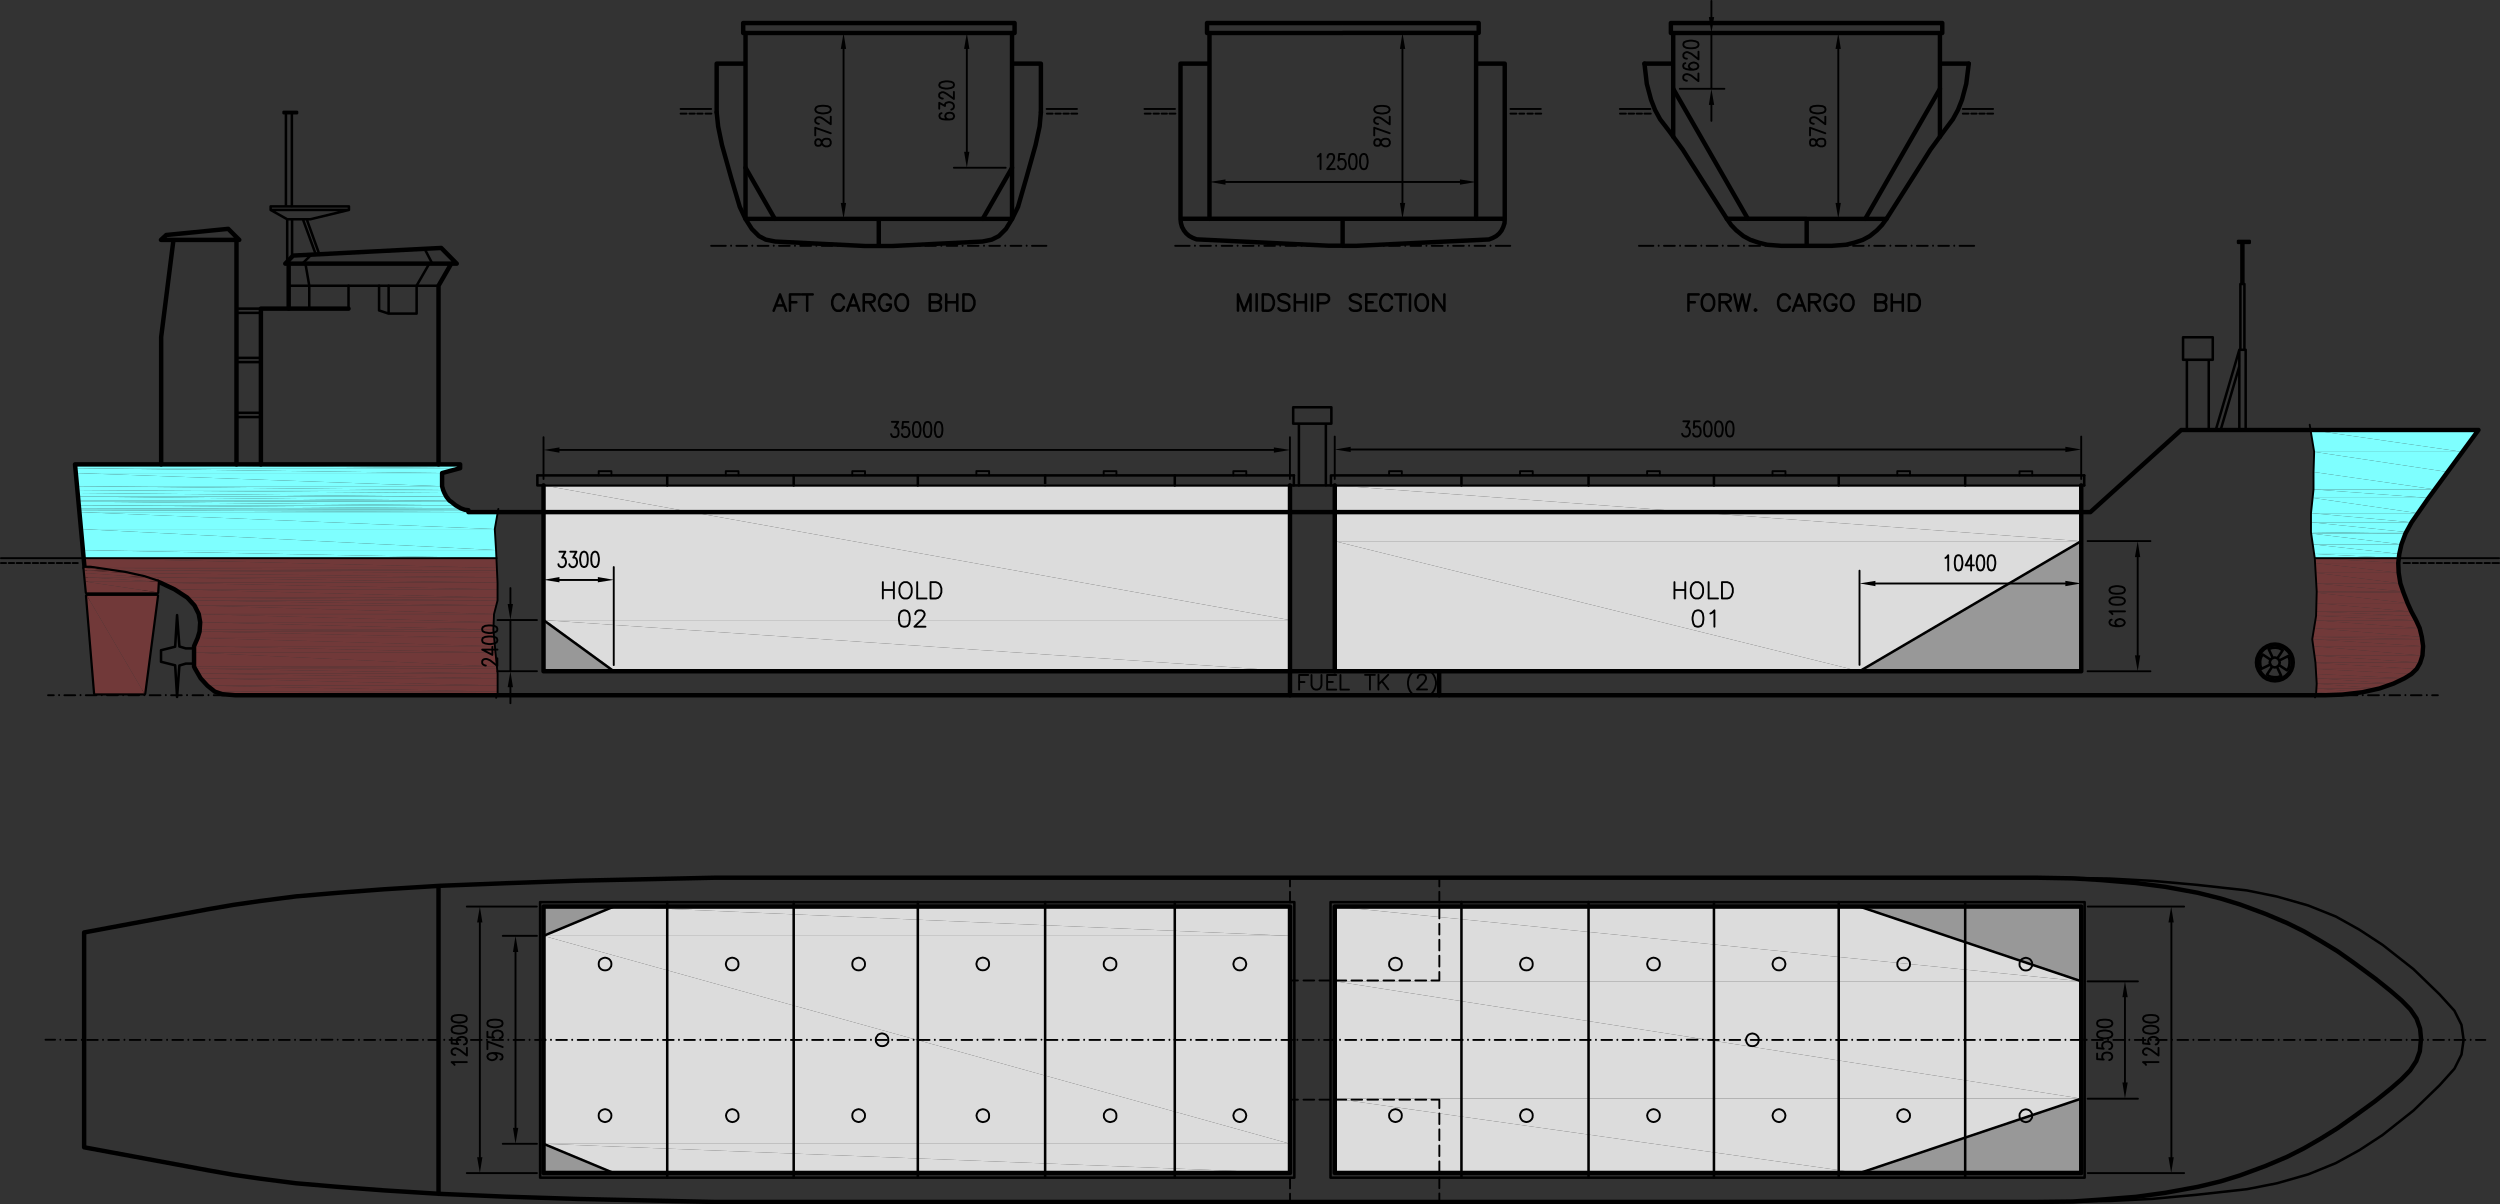
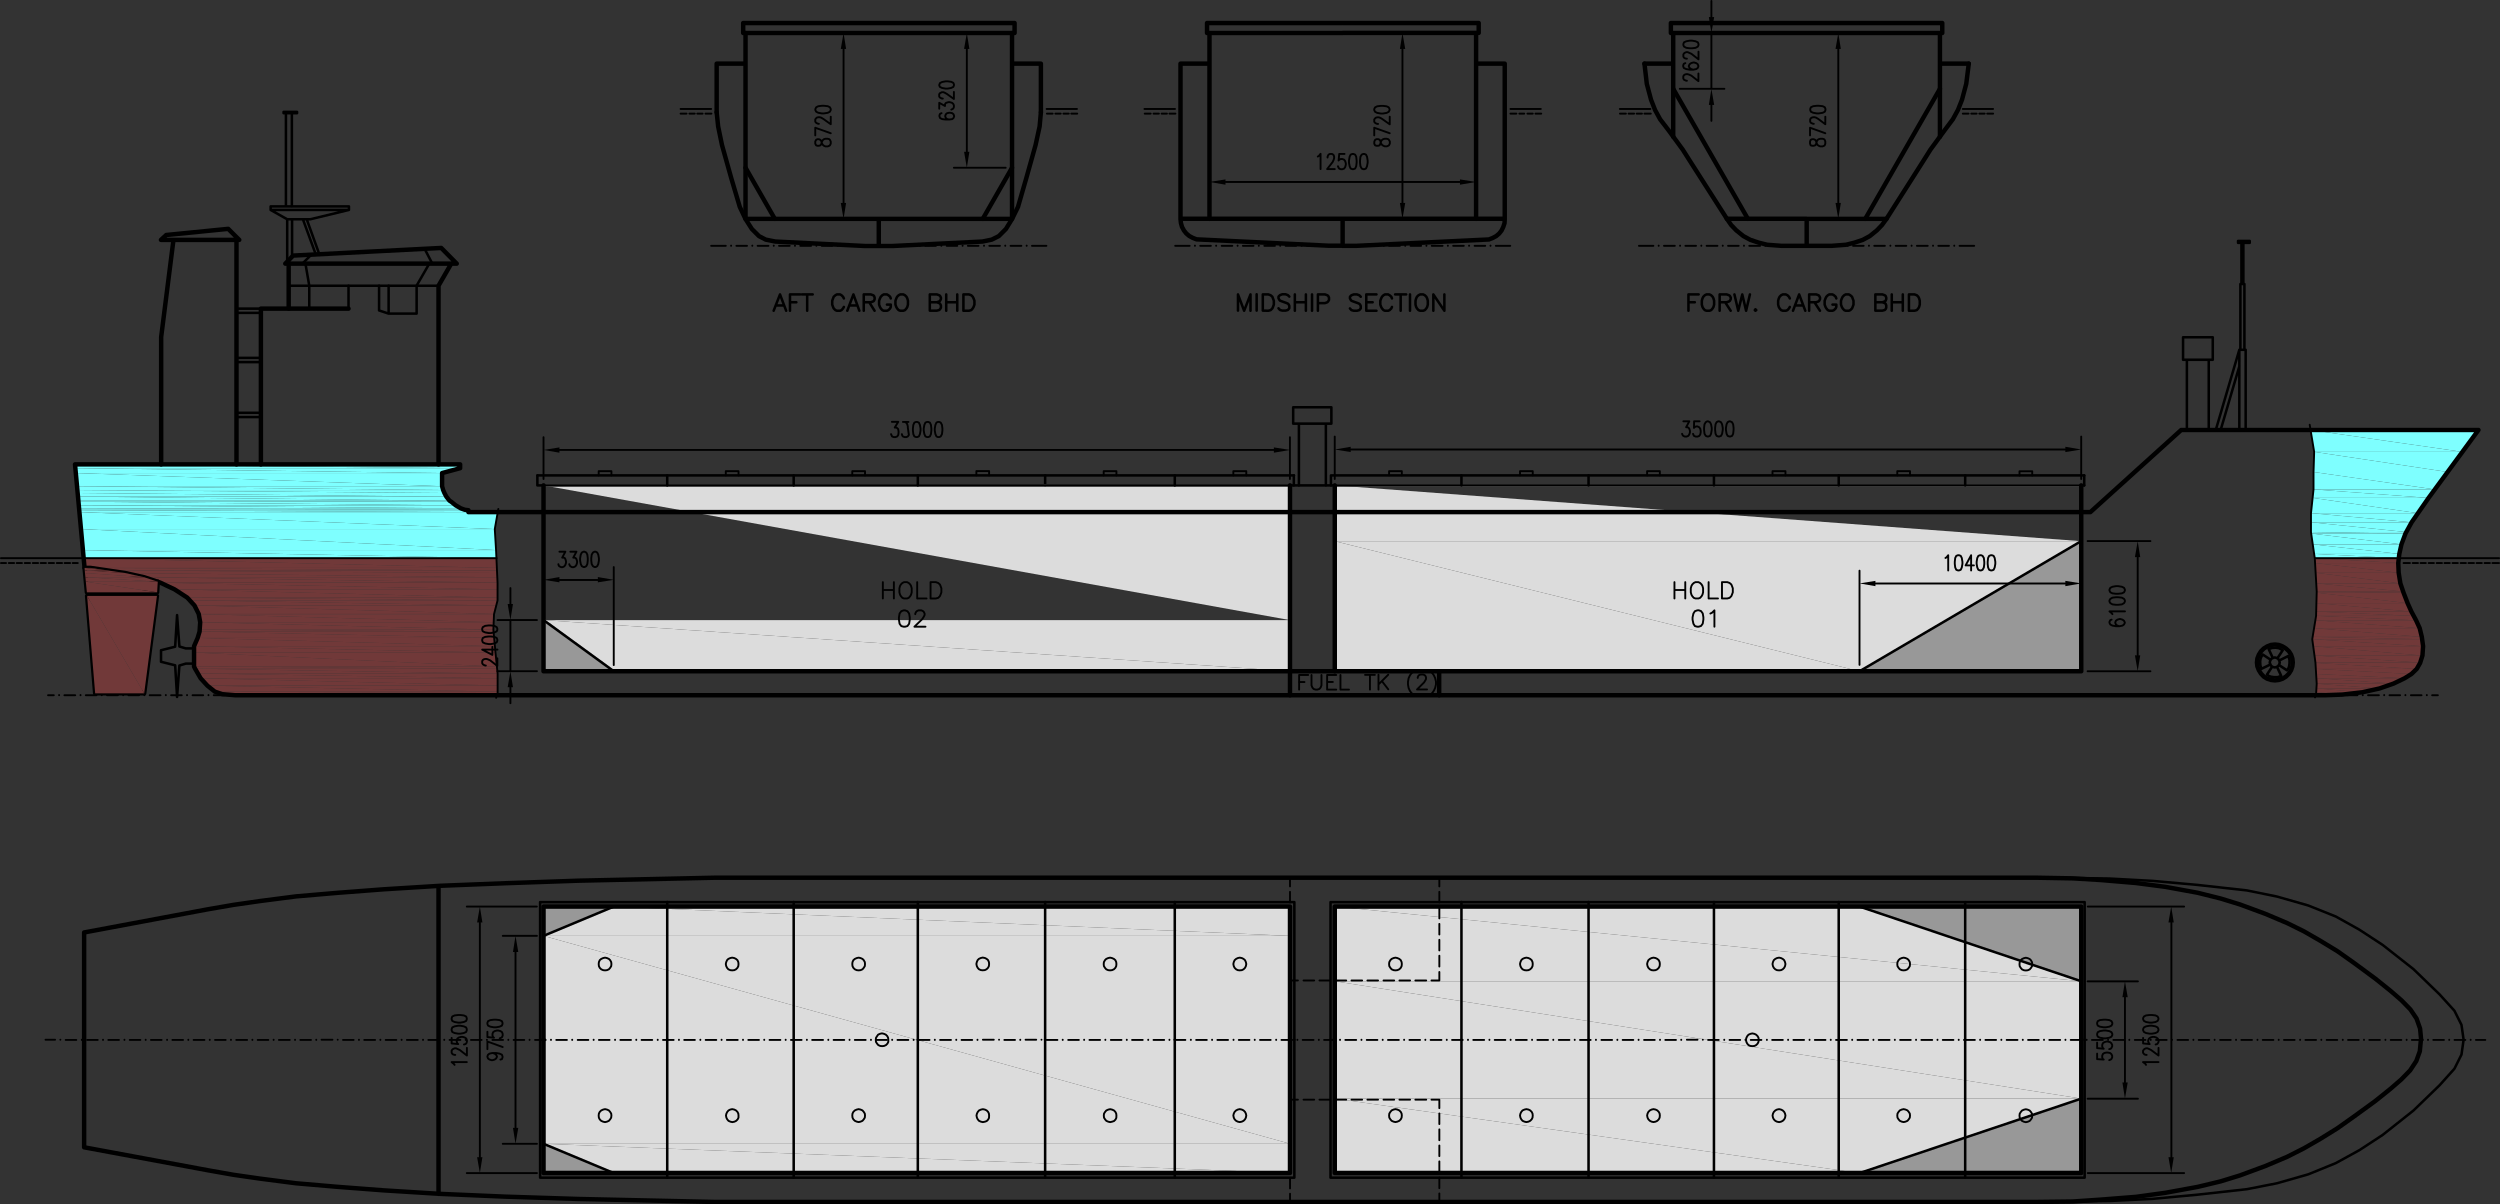
<svg xmlns="http://www.w3.org/2000/svg" viewBox="0 0 706.92 340.5">
  <rect x="0" y="0" width="706.92" height="340.5" fill="#333333" stroke="none" />
  <defs>
    <style>.cls-1,.cls-2{fill:#dcdcdc;}.cls-10,.cls-14,.cls-2,.cls-7,.cls-9{fill-rule:evenodd;}.cls-12,.cls-13,.cls-3,.cls-4,.cls-5{fill:none;stroke-linecap:round;stroke-linejoin:round;}.cls-12,.cls-13,.cls-3{stroke:#000;}.cls-3,.cls-4,.cls-5{stroke-width:0.72px;}.cls-4{stroke:#dcdcdc;}.cls-5{stroke:#989898;}.cls-6,.cls-7{fill:#7effff;}.cls-8,.cls-9{fill:#713939;}.cls-10,.cls-11{fill:#989898;}.cls-12{stroke-width:1.26px;}.cls-13{stroke-width:0.54px;}</style>
  </defs>
  <g id="Layer_2" data-name="Layer 2">
    <g id="Layer_1-2" data-name="Layer 1">
      <line class="cls-1" x1="153.69" y1="137.25" x2="364.77" y2="137.25" />
-       <polyline class="cls-2" points="153.69 137.25 153.69 175.35 364.77 175.35" />
      <polyline class="cls-2" points="153.69 137.25 364.77 137.25 364.77 175.35" />
      <polyline class="cls-2" points="153.69 175.35 173.55 189.81 364.77 189.81" />
      <polyline class="cls-2" points="153.69 175.35 364.77 175.35 364.77 189.81" />
      <line class="cls-1" x1="173.55" y1="189.81" x2="364.77" y2="189.81" />
      <line class="cls-3" x1="295.53" y1="137.25" x2="295.53" y2="134.43" />
      <path class="cls-4" d="M377.43,137.25v52.56H525.81L588.51,153V137.25Zm-223.74,0v38.1l19.86,14.46H364.77V137.25Zm223.74,119.1v75.36H525.81l62.7-21.06V277.47l-62.7-21.12Zm-223.74,8.28v58.8l19.86,8.28H364.77V256.35H173.55Z" />
      <path class="cls-5" d="M525.81,256.35l62.7,21.12V256.35Zm0,75.36,62.7-21.06v21.06Zm-372.12-8.28v8.28h19.86Zm0-67.08h19.86l-19.86,8.28Zm372.12-66.54h62.7V153ZM153.69,175.35v14.46h19.86Z" />
      <line class="cls-6" x1="21.21" y1="131.31" x2="130.11" y2="131.31" />
      <polyline class="cls-7" points="21.21 131.31 21.33 132.39 130.11 132.39" />
      <polyline class="cls-7" points="21.21 131.31 130.11 131.31 130.11 132.39" />
      <polyline class="cls-7" points="21.33 132.39 21.45 133.77 125.01 133.77" />
      <polyline class="cls-7" points="21.33 132.39 130.11 132.39 125.01 133.77" />
      <polyline class="cls-7" points="21.45 133.77 21.81 137.49 125.01 137.49" />
      <polyline class="cls-7" points="21.45 133.77 125.01 133.77 125.01 137.49" />
      <polyline class="cls-7" points="21.81 137.49 21.87 138.57 125.31 138.57" />
      <polyline class="cls-7" points="21.81 137.49 125.01 137.49 125.31 138.57" />
      <polyline class="cls-7" points="21.87 138.57 21.99 139.41 125.67 139.41" />
      <polyline class="cls-7" points="21.87 138.57 125.31 138.57 125.67 139.41" />
      <polyline class="cls-7" points="21.99 139.41 22.05 140.43 126.21 140.43" />
      <polyline class="cls-7" points="21.99 139.41 125.67 139.41 126.21 140.43" />
      <polyline class="cls-7" points="22.05 140.43 22.17 141.57 127.11 141.57" />
      <polyline class="cls-7" points="22.05 140.43 126.21 140.43 127.11 141.57" />
      <polyline class="cls-7" points="22.17 141.57 22.17 141.87 127.59 141.87" />
      <polyline class="cls-7" points="22.17 141.57 127.11 141.57 127.59 141.87" />
      <polyline class="cls-7" points="22.17 141.87 22.29 142.89 128.85 142.89" />
      <polyline class="cls-7" points="22.17 141.87 127.59 141.87 128.85 142.89" />
      <polyline class="cls-7" points="22.29 142.89 22.35 143.73 130.29 143.73" />
      <polyline class="cls-7" points="22.29 142.89 128.85 142.89 130.29 143.73" />
      <polyline class="cls-7" points="22.35 143.73 22.41 144.15 131.43 144.15" />
      <polyline class="cls-7" points="22.35 143.73 130.29 143.73 131.43 144.15" />
      <polyline class="cls-7" points="22.41 144.15 22.41 144.27 132.45 144.27" />
      <polyline class="cls-7" points="22.41 144.15 131.43 144.15 132.45 144.27" />
      <polyline class="cls-7" points="22.41 144.27 22.47 144.81 132.45 144.81" />
      <polyline class="cls-7" points="22.41 144.27 132.45 144.27 132.45 144.81" />
      <line class="cls-6" x1="132.45" y1="144.81" x2="140.73" y2="144.81" />
      <polyline class="cls-7" points="22.47 144.81 22.89 149.61 139.95 149.61" />
      <polyline class="cls-7" points="22.47 144.81 140.73 144.81 139.95 149.61" />
      <polyline class="cls-7" points="22.89 149.61 23.43 155.55 140.31 155.55" />
      <polyline class="cls-7" points="22.89 149.61 139.95 149.61 140.31 155.55" />
      <polyline class="cls-7" points="23.43 155.55 23.67 157.83 140.43 157.83" />
      <polyline class="cls-7" points="23.43 155.55 140.31 155.55 140.43 157.83" />
      <line class="cls-6" x1="23.67" y1="157.83" x2="140.43" y2="157.83" />
      <line class="cls-6" x1="653.37" y1="121.59" x2="700.83" y2="121.59" />
      <polyline class="cls-7" points="653.37 121.59 654.39 127.77 696.27 127.77" />
      <polyline class="cls-7" points="653.37 121.59 700.83 121.59 696.27 127.77" />
      <polyline class="cls-7" points="654.39 127.77 654.21 133.47 692.13 133.47" />
      <polyline class="cls-7" points="654.39 127.77 696.27 127.77 692.13 133.47" />
      <polyline class="cls-7" points="654.21 133.47 654.21 138.39 688.47 138.39" />
      <polyline class="cls-7" points="654.21 133.47 692.13 133.47 688.47 138.39" />
      <polyline class="cls-7" points="654.21 138.39 653.97 140.79 686.73 140.79" />
      <polyline class="cls-7" points="654.21 138.39 688.47 138.39 686.73 140.79" />
      <polyline class="cls-7" points="653.97 140.79 653.49 145.11 683.67 145.11" />
      <polyline class="cls-7" points="653.97 140.79 686.73 140.79 683.67 145.11" />
      <polyline class="cls-7" points="653.49 145.11 653.49 147.69 681.93 147.69" />
      <polyline class="cls-7" points="653.49 145.11 683.67 145.11 681.93 147.69" />
      <polyline class="cls-7" points="653.49 147.69 653.49 150.45 680.43 150.45" />
      <polyline class="cls-7" points="653.49 147.69 681.93 147.69 680.43 150.45" />
      <polyline class="cls-7" points="653.49 150.45 653.55 150.87 680.19 150.87" />
      <polyline class="cls-7" points="653.49 150.45 680.43 150.45 680.19 150.87" />
      <polyline class="cls-7" points="653.55 150.87 653.97 153.93 679.05 153.93" />
      <polyline class="cls-7" points="653.55 150.87 680.19 150.87 679.05 153.93" />
      <polyline class="cls-7" points="653.97 153.93 654.39 156.63 678.45 156.63" />
      <polyline class="cls-7" points="653.97 153.93 679.05 153.93 678.45 156.63" />
      <polyline class="cls-7" points="654.39 156.63 654.57 157.83 678.27 157.83" />
      <polyline class="cls-7" points="654.39 156.63 678.45 156.63 678.27 157.83" />
      <line class="cls-6" x1="654.57" y1="157.83" x2="678.27" y2="157.83" />
      <line class="cls-8" x1="23.67" y1="157.83" x2="140.43" y2="157.83" />
      <polyline class="cls-9" points="23.67 157.83 23.91 160.59 140.55 160.59" />
      <polyline class="cls-9" points="23.67 157.83 140.43 157.83 140.55 160.59" />
      <line class="cls-8" x1="23.91" y1="160.59" x2="25.59" y2="160.59" />
      <polyline class="cls-9" points="25.59 160.59 30.51 161.31 140.55 161.31" />
      <polyline class="cls-9" points="25.59 160.59 140.55 160.59 140.55 161.31" />
      <polyline class="cls-9" points="30.51 161.31 35.37 162.03 140.61 162.03" />
      <polyline class="cls-9" points="30.51 161.31 140.55 161.31 140.61 162.03" />
      <polyline class="cls-9" points="35.37 162.03 40.77 163.23 140.67 163.23" />
      <polyline class="cls-9" points="35.37 162.03 140.61 162.03 140.67 163.23" />
      <polyline class="cls-9" points="40.77 163.23 45.27 164.73 140.73 164.73" />
      <polyline class="cls-9" points="40.77 163.23 140.67 163.23 140.73 164.73" />
      <polyline class="cls-9" points="45.27 164.73 45.45 164.79 140.73 164.79" />
      <polyline class="cls-9" points="45.27 164.73 140.73 164.73 140.73 164.79" />
      <polyline class="cls-9" points="45.45 164.79 49.35 166.65 140.73 166.65" />
      <polyline class="cls-9" points="45.45 164.79 140.73 164.79 140.73 166.65" />
      <polyline class="cls-9" points="49.35 166.65 52.95 168.99 140.73 168.99" />
      <polyline class="cls-9" points="49.35 166.65 140.73 166.65 140.73 168.99" />
      <polyline class="cls-9" points="52.95 168.99 53.67 169.77 140.73 169.77" />
      <polyline class="cls-9" points="52.95 168.99 140.73 168.99 140.73 169.77" />
      <polyline class="cls-9" points="53.67 169.77 54.99 171.21 140.37 171.21" />
      <polyline class="cls-9" points="53.67 169.77 140.73 169.77 140.37 171.21" />
      <polyline class="cls-9" points="54.99 171.21 56.19 173.61 139.77 173.61" />
      <polyline class="cls-9" points="54.99 171.21 140.37 171.21 139.77 173.61" />
      <polyline class="cls-9" points="56.19 173.61 56.25 173.67 139.71 173.67" />
      <polyline class="cls-9" points="56.19 173.61 139.77 173.61 139.71 173.67" />
      <polyline class="cls-9" points="56.25 173.67 56.61 175.95 139.65 175.95" />
      <polyline class="cls-9" points="56.25 173.67 139.71 173.67 139.65 175.95" />
      <polyline class="cls-9" points="56.61 175.95 56.43 178.05 139.53 178.05" />
      <polyline class="cls-9" points="56.61 175.95 139.65 175.95 139.53 178.05" />
      <polyline class="cls-9" points="56.43 178.05 56.43 178.59 139.59 178.59" />
      <polyline class="cls-9" points="56.43 178.05 139.53 178.05 139.59 178.59" />
      <polyline class="cls-9" points="56.43 178.59 55.89 180.39 139.77 180.39" />
      <polyline class="cls-9" points="56.43 178.59 139.59 178.59 139.77 180.39" />
      <polyline class="cls-9" points="55.89 180.39 54.87 182.73 139.95 182.73" />
      <polyline class="cls-9" points="55.89 180.39 139.77 180.39 139.95 182.73" />
      <polyline class="cls-9" points="54.87 182.73 54.87 184.53 140.13 184.53" />
      <polyline class="cls-9" points="54.87 182.73 139.95 182.73 140.13 184.53" />
      <polyline class="cls-9" points="54.87 184.53 54.87 188.49 140.49 188.49" />
      <polyline class="cls-9" points="54.87 184.53 140.13 184.53 140.49 188.49" />
      <polyline class="cls-9" points="54.87 188.49 55.17 189.09 140.55 189.09" />
      <polyline class="cls-9" points="54.87 188.49 140.49 188.49 140.55 189.09" />
      <polyline class="cls-9" points="55.17 189.09 55.95 190.47 140.73 190.47" />
      <polyline class="cls-9" points="55.17 189.09 140.55 189.09 140.73 190.47" />
      <polyline class="cls-9" points="55.95 190.47 56.73 191.79 140.73 191.79" />
      <polyline class="cls-9" points="55.95 190.47 140.73 190.47 140.73 191.79" />
      <polyline class="cls-9" points="56.73 191.79 58.59 193.83 140.73 193.83" />
      <polyline class="cls-9" points="56.73 191.79 140.73 191.79 140.73 193.83" />
      <polyline class="cls-9" points="58.59 193.83 58.65 193.89 140.73 193.89" />
      <polyline class="cls-9" points="58.59 193.83 140.73 193.83 140.73 193.89" />
      <polyline class="cls-9" points="58.65 193.89 60.75 195.57 140.73 195.57" />
      <polyline class="cls-9" points="58.65 193.89 140.73 193.89 140.73 195.57" />
      <polyline class="cls-9" points="60.75 195.57 61.95 195.99 140.73 195.99" />
      <polyline class="cls-9" points="60.75 195.57 140.73 195.57 140.73 195.99" />
      <polyline class="cls-9" points="61.95 195.99 62.85 196.29 140.61 196.29" />
      <polyline class="cls-9" points="61.95 195.99 140.73 195.99 140.61 196.29" />
      <polyline class="cls-9" points="62.85 196.29 66.51 196.59 140.55 196.59" />
      <polyline class="cls-9" points="62.85 196.29 140.61 196.29 140.55 196.59" />
      <line class="cls-8" x1="66.51" y1="196.59" x2="140.55" y2="196.59" />
      <line class="cls-8" x1="654.57" y1="157.83" x2="678.27" y2="157.83" />
      <polyline class="cls-9" points="654.57 157.83 654.63 159.21 678.15 159.21" />
      <polyline class="cls-9" points="654.57 157.83 678.27 157.83 678.15 159.21" />
      <polyline class="cls-9" points="654.63 159.21 654.81 161.97 678.27 161.97" />
      <polyline class="cls-9" points="654.63 159.21 678.15 159.21 678.27 161.97" />
      <polyline class="cls-9" points="654.81 161.97 654.99 164.97 678.75 164.97" />
      <polyline class="cls-9" points="654.81 161.97 678.27 161.97 678.75 164.97" />
      <polyline class="cls-9" points="654.99 164.97 655.11 167.25 679.53 167.25" />
      <polyline class="cls-9" points="654.99 164.97 678.75 164.97 679.53 167.25" />
      <polyline class="cls-9" points="655.11 167.25 655.11 167.61 679.65 167.61" />
      <polyline class="cls-9" points="655.11 167.25 679.53 167.25 679.65 167.61" />
      <polyline class="cls-9" points="655.11 167.61 655.05 170.55 680.79 170.55" />
      <polyline class="cls-9" points="655.11 167.61 679.65 167.61 680.79 170.55" />
      <polyline class="cls-9" points="655.05 170.55 654.99 172.95 681.87 172.95" />
      <polyline class="cls-9" points="655.05 170.55 680.79 170.55 681.87 172.95" />
      <polyline class="cls-9" points="654.99 172.95 654.93 174.15 682.53 174.15" />
      <polyline class="cls-9" points="654.99 172.95 681.87 172.95 682.53 174.15" />
      <polyline class="cls-9" points="654.93 174.15 654.75 175.41 683.19 175.41" />
      <polyline class="cls-9" points="654.93 174.15 682.53 174.15 683.19 175.41" />
      <polyline class="cls-9" points="654.75 175.41 654.33 177.63 684.21 177.63" />
      <polyline class="cls-9" points="654.75 175.41 683.19 175.41 684.21 177.63" />
      <polyline class="cls-9" points="654.33 177.63 653.97 180.09 684.81 180.09" />
      <polyline class="cls-9" points="654.33 177.63 684.21 177.63 684.81 180.09" />
      <polyline class="cls-9" points="653.97 180.09 653.85 180.75 684.93 180.75" />
      <polyline class="cls-9" points="653.97 180.09 684.81 180.09 684.93 180.75" />
      <polyline class="cls-9" points="653.85 180.75 654.09 182.73 685.17 182.73" />
      <polyline class="cls-9" points="653.85 180.75 684.93 180.75 685.17 182.73" />
      <polyline class="cls-9" points="654.09 182.73 654.45 185.37 684.99 185.37" />
      <polyline class="cls-9" points="654.09 182.73 685.17 182.73 684.99 185.37" />
      <polyline class="cls-9" points="654.45 185.37 654.75 187.35 684.39 187.35" />
      <polyline class="cls-9" points="654.45 185.37 684.99 185.37 684.39 187.35" />
      <polyline class="cls-9" points="654.75 187.35 654.75 187.47 684.33 187.47" />
      <polyline class="cls-9" points="654.75 187.35 684.39 187.35 684.33 187.47" />
      <polyline class="cls-9" points="654.75 187.47 654.87 189.15 683.37 189.15" />
      <polyline class="cls-9" points="654.75 187.47 684.33 187.47 683.37 189.15" />
      <polyline class="cls-9" points="654.87 189.15 654.93 190.59 681.87 190.59" />
      <polyline class="cls-9" points="654.87 189.15 683.37 189.15 681.87 190.59" />
      <polyline class="cls-9" points="654.93 190.59 655.05 191.79 679.95 191.79" />
      <polyline class="cls-9" points="654.93 190.59 681.87 190.59 679.95 191.79" />
      <polyline class="cls-9" points="655.05 191.79 655.11 193.29 676.83 193.29" />
      <polyline class="cls-9" points="655.05 191.79 679.95 191.79 676.83 193.29" />
      <polyline class="cls-9" points="655.11 193.29 655.11 193.35 676.65 193.35" />
      <polyline class="cls-9" points="655.11 193.29 676.83 193.29 676.65 193.35" />
      <polyline class="cls-9" points="655.11 193.35 655.05 194.67 672.87 194.67" />
      <polyline class="cls-9" points="655.11 193.35 676.65 193.35 672.87 194.67" />
      <polyline class="cls-9" points="655.05 194.67 654.99 195.75 668.01 195.75" />
      <polyline class="cls-9" points="655.05 194.67 672.87 194.67 668.01 195.75" />
      <polyline class="cls-9" points="654.99 195.75 654.93 196.41 662.31 196.41" />
      <polyline class="cls-9" points="654.99 195.75 668.01 195.75 662.31 196.41" />
      <polyline class="cls-9" points="654.93 196.41 654.93 196.59 657.63 196.59" />
      <polyline class="cls-9" points="654.93 196.41 662.31 196.41 657.63 196.59" />
      <line class="cls-8" x1="654.93" y1="196.59" x2="657.63" y2="196.59" />
      <line class="cls-1" x1="173.55" y1="256.35" x2="364.77" y2="256.35" />
      <polyline class="cls-2" points="173.55 256.35 153.69 264.63 364.77 264.63" />
      <polyline class="cls-2" points="173.55 256.35 364.77 256.35 364.77 264.63" />
      <polyline class="cls-2" points="153.69 264.63 153.69 323.43 364.77 323.43" />
      <polyline class="cls-2" points="153.69 264.63 364.77 264.63 364.77 323.43" />
      <polyline class="cls-2" points="153.69 323.43 173.55 331.71 364.77 331.71" />
      <polyline class="cls-2" points="153.69 323.43 364.77 323.43 364.77 331.71" />
      <line class="cls-1" x1="173.55" y1="331.71" x2="364.77" y2="331.71" />
      <line class="cls-1" x1="377.43" y1="256.35" x2="525.81" y2="256.35" />
      <polyline class="cls-2" points="377.43 256.35 377.43 277.47 588.51 277.47" />
      <polyline class="cls-2" points="377.43 256.35 525.81 256.35 588.51 277.47" />
      <polyline class="cls-2" points="377.43 277.47 377.43 310.65 588.51 310.65" />
      <polyline class="cls-2" points="377.43 277.47 588.51 277.47 588.51 310.65" />
      <polyline class="cls-2" points="377.43 310.65 377.43 331.71 525.81 331.71" />
      <polyline class="cls-2" points="377.43 310.65 588.51 310.65 525.81 331.71" />
      <line class="cls-1" x1="377.43" y1="331.71" x2="525.81" y2="331.71" />
      <line class="cls-1" x1="377.43" y1="137.25" x2="588.51" y2="137.25" />
      <polyline class="cls-2" points="377.43 137.25 377.43 153.03 588.51 153.03" />
-       <polyline class="cls-2" points="377.43 137.25 588.51 137.25 588.51 153.03" />
      <polyline class="cls-2" points="377.43 153.03 377.43 189.81 525.81 189.81" />
      <polyline class="cls-2" points="377.43 153.03 588.51 153.03 525.81 189.81" />
      <line class="cls-1" x1="377.43" y1="189.81" x2="525.81" y2="189.81" />
      <polyline class="cls-10" points="153.69 175.35 153.69 189.81 173.55 189.81" />
      <line class="cls-11" x1="153.69" y1="189.81" x2="173.55" y2="189.81" />
      <polyline class="cls-10" points="588.51 153.03 525.81 189.81 588.51 189.81" />
      <line class="cls-11" x1="525.81" y1="189.81" x2="588.51" y2="189.81" />
      <line class="cls-11" x1="153.69" y1="256.35" x2="173.55" y2="256.35" />
      <polyline class="cls-10" points="153.69 256.35 173.55 256.35 153.69 264.63" />
      <polyline class="cls-10" points="153.69 323.43 153.69 331.71 173.55 331.71" />
      <line class="cls-11" x1="153.69" y1="331.71" x2="173.55" y2="331.71" />
      <polyline class="cls-10" points="588.51 310.65 525.81 331.71 588.51 331.71" />
      <line class="cls-11" x1="525.81" y1="331.71" x2="588.51" y2="331.71" />
      <line class="cls-11" x1="525.81" y1="256.35" x2="588.51" y2="256.35" />
      <polyline class="cls-10" points="525.81 256.35 588.51 256.35 588.51 277.47" />
      <path class="cls-12" d="M248.49,9.33H210.15V6.51h38.34M202.65,18h8.16m0-8.7V61.89h37.68M202.65,18V31.77M248.49,9.33h38.4V6.51h-38.4M294.33,18h-8.16m0-8.7V61.89H248.49M294.33,18V31.77M248.49,69.51V61.89" />
      <line class="cls-13" x1="706.65" y1="157.83" x2="654.57" y2="157.83" />
      <polygon class="cls-12" points="591.09 144.81 616.77 121.59 700.83 121.59 686.73 140.79 681.93 147.69 680.19 150.87 679.05 153.93 678.45 156.63 678.15 159.21 678.27 161.97 678.75 164.97 679.65 167.61 680.79 170.55 681.87 172.95 683.19 175.41 684.21 177.63 684.81 180.09 685.17 182.73 684.99 185.37 684.33 187.47 683.37 189.15 681.87 190.59 679.95 191.79 676.83 193.29 672.87 194.67 668.01 195.75 662.31 196.41 657.63 196.59 66.51 196.59 62.85 196.29 60.75 195.57 58.65 193.89 56.73 191.79 55.17 189.09 54.87 188.49 54.87 182.73 55.89 180.39 56.43 178.59 56.61 175.95 56.19 173.61 54.99 171.21 52.95 168.99 49.35 166.65 45.27 164.73 40.77 163.23 35.37 162.03 30.51 161.31 25.59 160.59 23.91 160.59 21.21 131.31 130.11 131.31 130.11 132.39 125.01 133.77 125.01 137.49 125.31 138.57 125.67 139.41 126.21 140.43 127.11 141.57 127.59 141.87 128.85 142.89 130.29 143.73 131.43 144.15 132.45 144.27 132.45 144.81 591.09 144.81" />
      <polyline class="cls-3" points="151.95 134.43 151.95 137.25 589.35 137.25" />
      <polyline class="cls-12" points="153.69 137.25 153.69 189.81 588.51 189.81 588.51 137.25" />
      <path class="cls-3" d="M153.69,175.35l19.86,14.46m415.8-55.38v2.82M152,134.43h213.9" />
      <path class="cls-12" d="M377.43,189.81V137.25m-12.66,59.34V137.25" />
      <path class="cls-3" d="M525.81,189.81,588.51,153m-213.6-15.78V119.79m-7.62,0h9.18v-4.62m-9.18,22.08V119.79h-1.62v-4.62h10.8m-.12,22.08v-2.82h213m-223.5,2.82v-2.82" />
      <polygon class="cls-12" points="648.33 187.35 648.21 186.21 647.85 185.13 647.25 184.17 646.41 183.39 645.45 182.79 644.37 182.37 643.29 182.25 642.15 182.37 641.07 182.79 640.11 183.39 639.33 184.17 638.73 185.13 638.31 186.21 638.19 187.35 638.31 188.43 638.73 189.51 639.33 190.47 640.11 191.31 641.07 191.91 642.15 192.27 643.29 192.39 644.37 192.27 645.45 191.91 646.41 191.31 647.25 190.47 647.85 189.51 648.21 188.43 648.33 187.35" />
      <path class="cls-3" d="M633.21,103.59l-5.28,18m5.28-22.68-6.66,22.68m9.6-52.92v-.54h-3.3v.54m1.5,11.64V68.67m-1.5,0h3.3m-2.34,11.64V68.67m-.3,30.24V80.31h1.14v18.6m-1.44,22.68V98.91H635v22.68m-17.7-19.86h8.4m0,0V95.37h-8.4m7.26,26.22V101.85m-7.26-6.48v6.36m1.08,19.86V101.85" />
      <path class="cls-12" d="M44.37,168.51H24.63l2.28,27.54H40.77Zm-20.46-7.92.66,6.9H44.43l.18-3" />
      <path class="cls-3" d="M54.87,187.65H52.53l-1.8.54-.66,8.88-.54-8.94-4-1v-1.62m9.3-2.16H52.53l-1.8-.54-.66-8.88-.54,8.94-4,1v1.62" />
      <path class="cls-12" d="M129.15,74.55H80.67l2.22-2.28,41.88-2.16ZM124,131.31V80.79l3.6-6.24" />
      <line class="cls-3" x1="123.99" y1="80.79" x2="81.63" y2="80.79" />
      <line class="cls-12" x1="81.63" y1="87.27" x2="81.63" y2="74.55" />
      <line class="cls-3" x1="98.55" y1="80.79" x2="98.55" y2="87.27" />
      <polyline class="cls-12" points="98.55 87.27 73.77 87.27 73.77 131.31" />
      <path class="cls-3" d="M80.85,58.35V32m-.66-.36V32H84v-.36Zm2.34,26.76V32m7.8,40L86.73,62m2.58,10L85.65,62m-3.06,0V72.57m-6.06-13.2L81.21,62m0,11.94V62h6.54l10.92-2.64v-1H76.53v1H98.67m8.52,21.42v7l2.7.9m11.52-14.16-3.6,6.24v7.92h-7.92V80.79m10.2-10.38,2.16,4.14m-35.88,0,1.08,6.24v6.48M88.05,72l-2.52,2.52" />
      <path class="cls-12" d="M49.05,67.83,45.57,95.31v36m-.06-63.48H67.65l-3.12-3.12L47,66.45Zm21.36,63.48V67.83" />
      <path class="cls-3" d="M73.77,117.93h-6.9m6.9-1.2h-6.9m6.9-14.34h-6.9m6.9-1.2h-6.9m6.9-12.72h-6.9m6.9-1.2h-6.9" />
      <path class="cls-13" d="M15.57,294h-2.7m4.2,0V294m4.5.06h-3m4.56,0V294m4.5.06h-3m4.5,0V294m4.5.06h-3m4.56,0V294m4.5.06h-3m4.5,0V294m4.5.06h-3m4.56,0V294m4.5.06h-3m4.5,0V294m4.56.06H54.75m4.56,0V294m4.5.06h-3m4.5,0V294m4.56.06H66.81m4.56,0V294m4.5.06h-3m4.5,0V294m4.56.06H78.87m4.56,0V294m4.5.06h-3m4.5,0V294M94,294H90.93m4.56,0V294m4.5.06H97m4.5,0V294m4.56.06H103m4.56,0V294m4.5.06h-3m4.5,0V294m4.56.06h-3.06m4.56,0V294m4.5.06h-3m4.5,0V294m4.56.06h-3.06m4.56,0V294m4.5.06h-3m4.5,0V294m4.56.06h-3m4.5,0V294m4.5.06h-3m4.5,0V294m4.56.06h-3m4.5,0V294m4.5.06h-3m4.5,0V294m4.56.06h-3m4.5,0V294m4.5.06h-3m4.56,0V294m4.5.06h-3m4.5,0V294m4.5.06h-3m4.56,0V294m4.5.06h-3m4.5,0V294m4.5.06h-3m4.56,0V294m4.5.06h-3m4.5,0V294m4.56.06h-3.06m4.56,0V294m4.5.06h-3m4.5,0V294m4.56.06h-3.06m4.56,0V294m4.5.06h-3m4.5,0V294m4.56.06h-3.06m4.56,0V294m4.5.06h-3m4.5,0V294m4.56.06h-3.06m4.56,0V294m4.5.06h-3m4.5,0V294m4.56.06h-3.06m4.56,0V294m4.5.06h-3m4.5,0V294m4.56.06h-3.06m4.56,0V294m4.5.06h-3m4.5,0V294M281,294h-3.06m4.56,0V294m4.5.06h-3m4.5,0V294M293,294h-3m4.5,0V294m4.5.06h-3m4.5,0V294m4.56.06h-3m4.5,0V294m4.5.06h-3m4.5,0V294m4.56.06h-3m4.5,0V294m4.5.06h-3m4.56,0V294m4.5.06h-3m4.5,0V294m4.5.06h-3m4.56,0V294m4.5.06h-3m4.5,0V294m4.5.06h-3m4.56,0V294m4.5.06h-3m4.5,0V294m4.5.06h-3m4.56,0V294m4.5.06h-3m4.5,0V294m4.56.06h-3.06m4.56,0V294m4.5.06h-3m4.5,0V294m4.56.06h-3.06m4.56,0V294m4.5.06h-3m4.5,0V294m4.56.06h-3.06m4.56,0V294m4.5.06h-3m4.5,0V294m4.56.06h-3.06m4.56,0V294m4.5.06h-3m4.5,0V294m4.56.06h-3.06m4.56,0V294m4.5.06h-3m4.5,0V294m4.56.06h-3.06m4.56,0V294m4.5.06h-3m4.5,0V294m4.56.06h-3m4.5,0V294m4.5.06h-3m4.5,0V294m4.56.06h-3m4.5,0V294m4.5.06h-3m4.5,0V294m4.56.06h-3m4.5,0V294m4.5.06h-3m4.5,0V294M480,294h-3m4.5,0V294m4.5.06h-3m4.56,0V294m4.5.06h-3m4.5,0V294m4.5.06h-3m4.56,0V294m4.5.06h-3m4.5,0V294m4.5.06h-3m4.56,0V294m4.5.06h-3m4.5,0V294m4.56.06h-3.06m4.56,0V294m4.5.06h-3m4.5,0V294m4.56.06h-3.06m4.56,0V294m4.5.06h-3m4.5,0V294m4.56.06h-3.06m4.56,0V294m4.5.06h-3m4.5,0V294m4.56.06h-3.06m4.56,0V294m4.5.06h-3m4.5,0V294m4.56.06h-3.06m4.56,0V294m4.5.06h-3m4.5,0V294m4.56.06h-3.06m4.56,0V294m4.5.06h-3m4.5,0V294m4.56.06h-3.06m4.56,0V294m4.5.06h-3m4.5,0V294m4.56.06h-3m4.5,0V294m4.5.06h-3m4.5,0V294m4.56.06h-3m4.5,0V294m4.5.06h-3m4.5,0V294m4.56.06h-3m4.5,0V294m4.5.06h-3m4.56,0V294m4.5.06h-3m4.5,0V294m4.5.06h-3m4.56,0V294m4.5.06h-3m4.5,0V294m4.5.06h-3m4.56,0V294m4.5.06h-3m4.5,0V294m4.5.06h-3m4.56,0V294m4.5.06h-3m4.5,0V294m4.56.06H682m4.56,0V294m4.5.06h-3m4.5,0V294m4.56.06h-3.06m4.56,0V294m4.14.06h-2.64" />
      <path class="cls-12" d="M124,250.53v87.06M23.79,294v30.42l34.92,6.48L66,332.19l7.5,1.08,10.2,1.32,11.64,1,13.08,1,16.08,1,18.3.78,20.76.66,38.4.84H576.09l10-.12,8-.54,9.9-.78,8.28-1.14,9.18-1.68,6.48-1.56,5.46-1.68,7.14-2.64,6.24-2.64,4.74-2.4,4.68-2.7,4.74-2.94,4.74-3.36,5.94-4.32,4.26-3.42,3.12-2.7,2.52-2.58,1.74-2.64,1-2.76.3-3.24M23.79,294V263.67l34.92-6.54L66,255.87l7.5-1.08,10.2-1.32,11.64-1,13.08-1,16.08-1,18.3-.72,20.76-.72,38.4-.84H576.09l10,.18,8,.48,9.9.84,8.28,1.08,9.18,1.68,6.48,1.62,5.46,1.68,7.14,2.64,6.24,2.64,4.74,2.34,4.68,2.7L661,269l4.74,3.36,5.94,4.38,4.26,3.42,3.12,2.7,2.52,2.58,1.74,2.58,1,2.82.3,3.18" />
      <path class="cls-3" d="M589.47,294V333H376.23V294m-223.5,0V333H366V294" />
      <path class="cls-12" d="M364.77,294v37.68H153.69V294m223.74,0v37.68H588.51V294" />
      <path class="cls-3" d="M589.47,294V255.09H376.23V294m-223.5,0V255.09H366V294M555.69,333V294M519.93,333V294M484.65,333V294M449.19,333V294M413.25,333V294M332.19,333V294M295.53,333V294m-36,38.94V294M224.43,333V294M188.67,333V294" />
      <path class="cls-12" d="M364.77,294V256.35H153.69V294m223.74,0V256.35H588.51V294" />
      <path class="cls-3" d="M173.55,256.35l-19.86,8.28m19.86,67.08-19.86-8.28m372.12-67.08,62.7,21.12m-62.7,54.24,62.7-21.06m-32.82-55.56V294m-35.76-38.94V294m-35.28-38.94V294m-35.46-38.94V294m-35.94-38.94V294m-81.06-38.94V294m-36.66-38.94V294m-36-38.94V294m-35.1-38.94V294m-35.76-38.94V294" />
      <path class="cls-13" d="M407,337.47v2.4m0-6.9v3m0-7.56v3m0-7.5v3m0-7.56v3.06m0-7.56v3m-2.22-6.9H407v2.4m-6.78-2.4h3.06m-7.56,0h3m-7.5,0h3m-7.56,0h3m-7.5,0h3m-7.56,0h3.06m-7.56,0h3m-7.5,0h3m-6.78,0H367" />
      <path class="cls-3" d="M696.63,294l-.6,4.2-2,4-4.2,4.68L682.47,314l-8.7,6.9-6.6,4.32-6.66,3.66-7.8,3.18-8.82,2.52-8.52,1.68-14,1.56L608.67,339l-12.18.6-20.4.3M696.63,294l-.6-4.2-2-4-4.2-4.62-7.38-7.14-8.7-6.84-6.6-4.32-6.66-3.72-7.8-3.12-8.82-2.52-8.52-1.74-14-1.56-12.72-1.14-12.18-.66-20.4-.3" />
      <path class="cls-13" d="M364.77,250.65v-2.46m0,7v-3m0,7.5v-3m0,7.56v-3m0,7.5v-3m0,7.56v-3.06m0,7v-2.4M407,250.65v-2.46m0,7v-3m0,7.5v-3m0,7.56v-3m0,7.5v-3m0,7.56v-3.06m-2.22,7H407v-2.4m-6.78,2.4h3.06m-7.56,0h3m-7.5,0h3m-7.56,0h3m-7.5,0h3m-7.56,0h3.06m-7.56,0h3m-7.5,0h3m-6.78,0H367m-2.22,60.3v2.4m0-6.9v3m0-7.56v3m0-7.5v3m0-7.56v3.06m0-7.56v3m0-6.9v2.4" />
      <line class="cls-12" x1="406.95" y1="196.59" x2="406.95" y2="189.81" />
      <path class="cls-3" d="M555.69,137.25v-2.82m-35.76,2.82v-2.82m-35.28,2.82v-2.82m-35.46,2.82v-2.82m-35.94,2.82v-2.82m-81.06,2.82v-2.82m-72.66,2.82v-2.82m-35.1,2.82v-2.82m-35.76,2.82v-2.82m455.88,52.32,2.52-1.26.36,1.08v1l-.12.84-.18.54-.42.6-2.28-1.5m-2.4-.18-2.58,1.26-.3-1-.06-1.08.12-.84.24-.54.36-.6,2.28,1.5m.6-.48-1.2-2.58,1-.3,1-.06.84.12.54.24.6.36-1.5,2.28m.66,1.2-.12-.54-.3-.48-.48-.3-.48-.12-.54.12-.48.3-.3.48-.12.54.12.48.3.48.48.3.54.12.48-.12.48-.3.3-.48Zm-.78,1.2,1.2,2.58-1,.36H643l-.84-.12-.54-.18-.6-.42,1.5-2.28m2-1.74,2.52-1.26.36,1.08v1l-.12.84-.18.54-.42.6-2.28-1.5m-.54.48,1.2,2.58-1,.36H643l-.84-.12-.54-.18-.6-.42,1.5-2.28m-.48-.6-2.58,1.26-.3-1-.06-1.08.12-.84.24-.54.36-.6,2.28,1.5m.6-.48-1.2-2.58,1-.3,1-.06.84.12.54.24.6.36-1.5,2.28m.66,1.2-.12-.54-.3-.48-.48-.3-.48-.12-.54.12-.48.3-.3.48-.12.54.12.48.3.48.48.3.54.12.48-.12.48-.3.3-.48Z" />
      <path class="cls-13" d="M140.91,143.91l-1,5.7.36,5.94.42,9.24v5l-1,3.9-.18,4.38.6,6.48.6,5.94V196l-.42,1.32m512.82-77.22,1.26,7.68-.18,5.7v4.92l-.72,6.72v5.34l1.08,7.44.54,9.36-.18,6.9-1.08,6.6.9,6.6.36,6-.18,2.94-.3.9" />
      <path class="cls-3" d="M539.79,87.87V83.25h1.56l.66.24.42.42.24.48.18.66v1.08l-.18.66-.24.42-.42.48-.66.18Zm-4.86-2.4h3.12m0-2.22v4.62m-3.12-4.62v4.62m-2.64-2.4.66.24.24.18.18.48V87l-.18.42-.24.24-.66.18h-2m0,0V83.25h2l.66.24.24.18.18.48v.42l-.18.48-.24.18-.66.24h-2m-8.4-2.22-.42.24-.42.42-.24.48-.24.66v1.08l.24.66.24.42.42.48.42.18h.9l.42-.18.48-.48.18-.42.24-.66V85.05l-.24-.66-.18-.48-.48-.42-.42-.24Zm-2.64,1.14-.18-.48-.48-.42-.42-.24h-.9l-.42.24-.42.42-.24.48-.24.66v1.08l.24.66.24.42.42.48.42.18h.9l.42-.18.48-.48.18-.42v-.66h-1.08m-5.1-.66,1.56,2.4m-3.06,0V83.25h2l.66.24.18.18.24.48v.42l-.24.48-.18.18-.66.24h-2m-4,.9h2.16M507,87.87l1.74-4.62,1.74,4.62m-4.38-3.48-.24-.48-.42-.42-.48-.24h-.84l-.48.24-.42.42-.24.48-.18.66v1.08l.18.66.24.42.42.48.48.18h.84l.48-.18.42-.48.24-.42m-9.72.66-.18.24.18.18.24-.18Zm-5.94-4.2,1.08,4.62,1.14-4.62,1.08,4.62,1.08-4.62m-7,2.22,1.56,2.4m-3.12,0V83.25h2l.66.24.24.18.24.48v.42l-.24.48-.24.18-.66.24h-2m-3.72-2.22-.48.24-.42.42-.24.48-.18.66v1.08l.18.66.24.42.42.48.48.18h.84l.48-.18.42-.48.24-.42.18-.66V85.05l-.18-.66-.24-.48-.42-.42-.48-.24Zm-5.1,2.22h1.8m-1.8,2.4V83.25h2.88m-207.9,4.62V83.25h1.56l.66.24.42.42.24.48.24.66v1.08l-.24.66-.24.42-.42.48-.66.18Zm-4.86-2.4h3.12m0-2.22v4.62m-3.12-4.62v4.62m-2.64-2.4.66.24.24.18.24.48V87l-.24.42-.24.24-.66.18h-2m0,0V83.25h2l.66.24.24.18.24.48v.42l-.24.48-.24.18-.66.24h-2m-8.34-2.22-.48.24-.42.42-.24.48-.24.66v1.08l.24.66.24.42.42.48.48.18h.84l.48-.18.42-.48.24-.42.18-.66V85.05l-.18-.66-.24-.48-.42-.42-.48-.24Zm-2.7,1.14-.18-.48-.48-.42-.42-.24h-.9l-.42.24-.42.42-.24.48-.24.66v1.08l.24.66.24.42.42.48.42.18h.9l.42-.18.48-.48.18-.42v-.66h-1.08m-5-.66,1.5,2.4m-3.06,0V83.25h2l.66.24.24.18.18.48v.42l-.18.48-.24.18-.66.24h-2m-4,.9h2.16m-2.82,1.5,1.74-4.62L243,87.87m-4.38-3.48-.24-.48-.42-.42-.42-.24h-.9l-.42.24-.48.42-.18.48-.24.66v1.08l.24.66.18.42.48.48.42.18h.9l.42-.18.42-.48.24-.42m-11.88-3.54h3.06m-1.56,0v4.62m-4.86-2.4h1.8m-1.8,2.4V83.25h2.88m-6.84,3.12h2.22m-2.88,1.5,1.8-4.62,1.74,4.62m183,0V83.25l3.12,4.62V83.25m-6.84,0-.48.24-.42.42-.24.48-.18.66v1.08l.18.66.24.42.42.48.48.18h.84l.48-.18.42-.48.24-.42.18-.66V85.05l-.18-.66-.24-.48-.42-.42-.48-.24Zm-2.88,0v4.62m-4.2-4.62h3.12m-1.56,0v4.62m-2.46-3.48-.18-.48-.48-.42-.42-.24h-.9l-.42.24-.42.42-.24.48-.24.66v1.08l.24.66.24.42.42.48.42.18h.9l.42-.18.48-.48.18-.42m-7.26,1.08h2.88m-2.88-2.4h1.8m-1.8,2.4V83.25h2.88m-4.44.66-.42-.42-.66-.24h-.9l-.66.24-.42.42v.48l.24.42.18.24.48.18,1.32.48.42.18.24.24.18.42v.66l-.42.48-.66.18h-.9l-.66-.18-.42-.48m-9.06.66V83.25h2l.66.24.24.18.24.48v.66l-.24.42-.24.24-.66.24h-2M371,83.25v4.62m-4.86-2.4h3.12m0-2.22v4.62m-3.12-4.62v4.62m-1.56-4-.42-.42-.66-.24h-.9l-.66.24-.42.42v.48l.24.42.18.24.48.18,1.32.48.42.18.24.24.18.42v.66l-.42.48-.66.18h-.9l-.66-.18-.42-.48m-4.44.66V83.25h1.56l.66.24.48.42.18.48.24.66v1.08l-.24.66-.18.42-.48.48-.66.18Zm-1.74-4.62v4.62m-5.28,0V83.25l1.74,4.62,1.8-4.62v4.62" />
      <path class="cls-13" d="M258.81,173.67v-.18l.24-.48.18-.18.48-.24h.84l.48.24.18.18.24.48v.42l-.24.48-.42.66-2.22,2.16h3.12m-6.18-4.62-.66.24-.48.66-.18,1.08v.66l.18,1.14.48.66.66.18h.42l.66-.18.48-.66.18-1.14v-.66l-.18-1.08-.48-.66-.66-.24Zm7.62-3.36v-4.62h1.5l.66.24.48.42.18.42.24.66v1.14l-.24.66-.18.42-.48.48-.66.18Zm-3.78-4.62v4.62H262m-6.36-4.62-.48.24-.42.42-.24.42-.18.66v1.14l.18.66.24.42.42.48.48.18h.84l.48-.18.42-.48.24-.42.18-.66v-1.14l-.18-.66-.24-.42-.42-.42-.48-.24Zm-6,2.22h3.12m0-2.22v4.62m-3.12-4.62v4.62m234,4.26.48-.24.66-.66v4.62m-4.86-4.62-.66.24-.42.66-.24,1.08v.66l.24,1.14.42.66.66.18h.42L481,177l.48-.66.18-1.14v-.66l-.18-1.08-.48-.66-.66-.24Zm7-3.36v-4.62h1.5l.66.24.48.42.18.42.24.66v1.14l-.24.66-.18.42-.48.48-.66.18Zm-3.78-4.62v4.62h2.64m-6.36-4.62-.48.24-.42.42-.24.42-.18.66v1.14l.18.66.24.42.42.48.48.18h.84l.48-.18.42-.48.24-.42.18-.66v-1.14l-.18-.66-.24-.42-.42-.42-.48-.24Zm-5.94,2.22h3.06m0-2.22v4.62m-3.06-4.62v4.62" />
      <line class="cls-8" x1="23.91" y1="160.59" x2="25.59" y2="160.59" />
      <polyline class="cls-9" points="23.91 160.59 23.97 161.31 30.51 161.31" />
      <polyline class="cls-9" points="23.91 160.59 25.59 160.59 30.51 161.31" />
      <polyline class="cls-9" points="23.97 161.31 24.03 162.03 35.37 162.03" />
      <polyline class="cls-9" points="23.97 161.31 30.51 161.31 35.37 162.03" />
      <polyline class="cls-9" points="24.03 162.03 24.15 163.23 40.77 163.23" />
      <polyline class="cls-9" points="24.03 162.03 35.37 162.03 40.77 163.23" />
      <polyline class="cls-9" points="24.15 163.23 24.27 164.49 44.61 164.49" />
      <polyline class="cls-9" points="24.15 163.23 40.77 163.23 44.61 164.49" />
      <polyline class="cls-9" points="24.27 164.49 24.57 167.49 44.43 167.49" />
      <polyline class="cls-9" points="24.27 164.49 44.61 164.49 44.43 167.49" />
      <line class="cls-8" x1="24.57" y1="167.49" x2="44.43" y2="167.49" />
      <line class="cls-8" x1="24.63" y1="168.51" x2="44.37" y2="168.51" />
      <polyline class="cls-9" points="24.63 168.51 26.91 196.05 40.77 196.05" />
      <polyline class="cls-9" points="24.63 168.51 44.37 168.51 40.77 196.05" />
      <line class="cls-8" x1="26.91" y1="196.05" x2="40.77" y2="196.05" />
      <path class="cls-13" d="M251.19,294l-.06-.54-.24-.48-.42-.42-.54-.24-.54-.12-.54.12-.54.24L248,293l-.3.48-.06.54.06.6.3.48.36.42.54.24.54.06.54-.06.54-.24.42-.42.24-.48Zm246.12,0-.06-.54L497,293l-.42-.42-.48-.24-.6-.12-.54.12-.54.24-.36.42-.24.48-.12.54.12.6.24.48.36.42.54.24.54.06.6-.06.48-.24.42-.42.24-.48Zm-92.64-104,.36.36.42.6.36.78.24,1v.78l-.24,1-.36.78-.42.6-.36.36m-3.78-4.56v-.18l.18-.42.18-.18.42-.18h.78l.42.18.18.18.18.42V192l-.18.36-.36.6-2,2h2.82m-4-4.92-.42.36-.42.6-.36.78-.18,1v.78l.18,1,.36.78.42.6.42.36m-8.76-3.72,1.8,2.34m0-4.14-2.76,2.76m0-2.76V195M386,190.83h2.76m-1.38,0V195m-8.34-4.14V195h2.4m-6.18,0h2.58m-2.58-2.16h1.62M375.27,195v-4.14h2.58m-7,0v2.94l.24.6.36.42.6.18h.42l.6-.18.36-.42.24-.6v-2.94m-6.36,2h1.56M367.35,195v-4.14h2.58m201.12-56.4v-1.2h3.6v1.2m0,181-.06-.54-.3-.48-.36-.42-.54-.24-.54-.12-.54.12-.54.24-.36.42-.3.48-.06.54.06.6.3.48.36.42.54.24.54.12.54-.12.54-.24.36-.42.3-.48Zm0-42.84-.06-.54-.3-.54-.36-.36-.54-.24-.54-.12-.54.12-.54.24-.36.36-.3.54-.06.54.06.6.3.48.36.42.54.24.54.06.54-.06.54-.24.36-.42.3-.48ZM536.49,134.43v-1.2h3.6v1.2m0,181-.06-.54-.3-.48-.36-.42-.54-.24-.54-.12-.54.12-.54.24-.36.42-.3.48-.06.54.06.6.3.48.36.42.54.24.54.12.54-.12.54-.24.36-.42.3-.48Zm0-42.84-.06-.54-.3-.54-.36-.36-.54-.24-.54-.12-.54.12-.54.24-.36.36-.3.54-.06.54.06.6.3.48.36.42.54.24.54.06.54-.06.54-.24.36-.42.3-.48ZM501.21,134.43v-1.2h3.66v1.2m0,181-.12-.54-.24-.48-.42-.42-.48-.24-.54-.12-.6.12L502,314l-.42.42-.24.48-.12.54.12.6.24.48.42.42.48.24.6.12.54-.12.48-.24.42-.42.24-.48Zm0-42.84-.12-.54-.24-.54-.42-.36-.48-.24-.54-.12-.6.12-.48.24-.42.36-.24.54-.12.54.12.6.24.48.42.42.48.24.6.06.54-.06.48-.24.42-.42.24-.48ZM465.75,134.43v-1.2h3.6v1.2m0,181-.06-.54-.24-.48-.42-.42-.48-.24-.6-.12-.54.12-.48.24-.42.42-.24.48-.12.54.12.6.24.48.42.42.48.24.54.12.6-.12.48-.24.42-.42.24-.48Zm0-42.84-.06-.54-.24-.54-.42-.36-.48-.24-.6-.12-.54.12-.48.24-.42.36-.24.54-.12.54.12.6.24.48.42.42.48.24.54.06.6-.06.48-.24.42-.42.24-.48ZM429.81,134.43v-1.2h3.6v1.2m0,181-.06-.54-.24-.48-.42-.42-.48-.24-.6-.12-.54.12-.54.24-.36.42-.24.48-.12.54.12.6.24.48.36.42.54.24.54.12.6-.12.48-.24.42-.42.24-.48Zm0-42.84-.06-.54-.24-.54-.42-.36-.48-.24-.6-.12-.54.12-.54.24-.36.36-.24.54-.12.54.12.6.24.48.36.42.54.24.54.06.6-.06.48-.24.42-.42.24-.48ZM392.79,134.43v-1.2h3.6v1.2m0,181-.06-.54-.24-.48-.42-.42-.54-.24-.54-.12-.54.12-.54.24-.36.42-.3.48-.06.54.06.6.3.48.36.42.54.24.54.12.54-.12.54-.24.42-.42.24-.48Zm0-42.84-.06-.54-.24-.54-.42-.36-.54-.24-.54-.12-.54.12-.54.24-.36.36-.3.54-.06.54.06.6.3.48.36.42.54.24.54.06.54-.06.54-.24.42-.42.24-.48ZM348.75,134.43v-1.2h3.66v1.2m0,181-.12-.54-.24-.48-.42-.42-.48-.24-.6-.12-.54.12-.48.24-.42.42-.24.48-.12.54.12.6.24.48.42.42.48.24.54.12.6-.12.48-.24.42-.42.24-.48Zm0-42.84-.12-.54-.24-.54-.42-.36-.48-.24-.6-.12-.54.12-.48.24-.42.36-.24.54-.12.54.12.6.24.48.42.42.48.24.54.06.6-.06.48-.24.42-.42.24-.48ZM312.09,134.43v-1.2h3.6v1.2m0,181-.06-.54-.24-.48L315,314l-.54-.24-.54-.12-.54.12-.54.24-.36.42-.3.48-.06.54.06.6.3.48.36.42.54.24.54.12.54-.12L315,317l.42-.42.24-.48Zm0-42.84-.06-.54-.24-.54-.42-.36-.54-.24-.54-.12-.54.12-.54.24-.36.36-.3.54-.06.54.06.6.3.48.36.42.54.24.54.06.54-.06.54-.24.42-.42.24-.48Zm-39.6-138.18v-1.2h3.6v1.2m0,181-.06-.54-.24-.48L279,314l-.48-.24-.6-.12-.54.12-.54.24-.36.42-.24.48-.12.54.12.6.24.48.36.42.54.24.54.12.6-.12L279,317l.42-.42.24-.48Zm0-42.84-.06-.54-.24-.54-.42-.36-.48-.24-.6-.12-.54.12-.54.24-.36.36-.24.54-.12.54.12.6.24.48.36.42.54.24.54.06.6-.06.48-.24.42-.42.24-.48ZM241,134.43v-1.2h3.6v1.2m0,181-.06-.54-.3-.48-.36-.42-.54-.24-.54-.12-.54.12-.54.24-.42.42-.24.48-.06.54.06.6.24.48.42.42.54.24.54.12.54-.12.54-.24.36-.42.3-.48Zm0-42.84-.06-.54-.3-.54-.36-.36-.54-.24-.54-.12-.54.12-.54.24-.42.36-.24.54-.06.54.06.6.24.48.42.42.54.24.54.06.54-.06.54-.24.36-.42.3-.48ZM205.23,134.43v-1.2h3.6v1.2m0,181-.06-.54-.24-.48-.42-.42-.48-.24-.6-.12-.54.12L206,314l-.36.42-.24.48-.12.54.12.6.24.48.36.42.54.24.54.12.6-.12.48-.24.42-.42.24-.48Zm0-42.84-.06-.54-.24-.54-.42-.36-.48-.24-.6-.12-.54.12-.54.24-.36.36-.24.54-.12.54.12.6.24.48.36.42.54.24.54.06.6-.06.48-.24.42-.42.24-.48ZM169.29,134.43v-1.2h3.6v1.2m0,181-.06-.54-.3-.48-.36-.42-.54-.24-.54-.12-.54.12L170,314l-.42.42-.24.48-.06.54.06.6.24.48.42.42.54.24.54.12.54-.12.54-.24.36-.42.3-.48Zm0-42.84-.06-.54-.3-.54-.36-.36-.54-.24-.54-.12-.54.12-.54.24-.42.36-.24.54-.06.54.06.6.24.48.42.42.54.24.54.06.54-.06.54-.24.36-.42.3-.48Z" />
      <path class="cls-12" d="M510.87,9.33h-38.4V6.51h38.4M465,18h8.1m15.18,43.86h22.56M473.13,9.33V38.67M510.87,9.33h38.34V6.51H510.87M556.71,18h-8.16M533.43,61.89H510.87M548.55,9.33V38.67M510.87,69.51V61.89M379.65,9.33H341.31V6.51h38.34M333.81,18H342m-8.16,43.86h45.84M342,9.33V61.89M333.81,18V62l.12,1.08.3,1.08.54,1,.66.84.84.72,1,.54,1.08.42,37.38,1.8h4m0-60.18h38.4V6.51h-38.4M425.49,18h-8.1m8.1,43.86H379.65M417.39,9.33V61.89m3.66,5.82-37.44,1.8h-4m41.4-1.8,1.08-.42,1-.54.84-.72.66-.84.48-1,.36-1.08.06-1.08m0-44V62m-45.84,7.5V61.89" />
      <line class="cls-13" x1="140.43" y1="157.83" x2="0.27" y2="157.83" />
      <path class="cls-12" d="M494.25,61.89,473.13,25.11m54.3,36.78,21.12-36.78M219.09,61.89l-8.28-14.46m67.08,14.46,8.28-14.46" />
      <path class="cls-13" d="M273.39,42.93V13.83m11-4.5H269.73m14.64,38.1H269.73" />
      <polyline class="cls-14" points="272.61 42.93 274.11 42.93 273.39 47.43" />
      <polyline class="cls-14" points="272.61 13.83 274.11 13.83 273.39 9.33" />
      <path class="cls-13" d="M238.53,57.39V13.83m-1.8-4.5h5.4m-5.4,52.56h5.4m23.46-37.74.18.42.6.3,1,.18h.6l1-.18.6-.3.18-.42v-.3l-.18-.42-.6-.3L268,23h-.6l-1,.18-.6.3-.18.42Zm1,3.72h-.24l-.36-.18-.24-.12-.18-.3v-.6l.18-.3.24-.12.36-.18h.42l.42.18.54.3,2,1.44V26m-4.14,4.74V29.07l1.62.9v-.48l.18-.3.18-.12.6-.18h.42l.6.18.36.3.18.42v.48l-.18.42-.18.12L269,31m-2.76,1-.42.18-.18.42v.3l.18.48.6.3,1,.12h1l.84-.12.36-.3.18-.48v-.12l-.18-.48-.36-.3-.6-.12h-.24l-.6.12-.36.3-.18.48v.12l.18.48.36.3.6.12" />
      <polyline class="cls-14" points="237.75 57.39 239.25 57.39 238.53 61.89" />
      <polyline class="cls-14" points="237.75 13.83 239.25 13.83 238.53 9.33" />
      <path class="cls-13" d="M396.57,57.39V13.83m-1.8-4.5h5.4m-5.4,52.56h5.4M230.55,31.11l.24.48.6.3,1,.18h.6l1.08-.18.6-.3.24-.48v-.3l-.24-.48-.6-.3L233,29.91h-.6l-1,.12-.6.3-.24.48Zm1,3.9h-.18l-.42-.18-.18-.12-.24-.3v-.66l.24-.3.18-.18.42-.12h.42l.42.12.6.36,2.1,1.5V33m0,4.68-4.38-1.56v2.16m0,2.34.24.48.36.12h.42l.42-.12.24-.3.18-.66.24-.48.36-.3.42-.12h.66l.42.12.18.18.24.48v.6l-.24.48-.18.12-.42.18h-.66l-.42-.18-.36-.3-.24-.48-.18-.6-.24-.3-.42-.18h-.42l-.36.18-.24.48Z" />
      <polyline class="cls-14" points="395.85 57.39 397.35 57.39 396.57 61.89" />
      <polyline class="cls-14" points="395.85 13.83 397.35 13.83 396.57 9.33" />
      <path class="cls-13" d="M412.83,51.45h-66.3M342,51v4.14M417.39,51v4.14m-28.8-24,.24.48.6.3,1,.18h.66l1-.18.6-.3.24-.48v-.3l-.24-.48-.6-.3-1-.12h-.66l-1,.12-.6.3-.24.48Zm1.08,3.9h-.24l-.42-.18-.18-.12-.24-.3v-.66l.24-.3.18-.18.42-.12h.42l.42.12.6.36,2.1,1.5V33m0,4.68-4.38-1.56v2.16m0,2.34.24.48.42.12h.42l.42-.12.18-.3.18-.66.24-.48.42-.3.42-.12h.6l.42.12.18.18L393,40v.6l-.24.48-.18.12-.42.18h-.6l-.42-.18-.42-.3-.24-.48-.18-.6-.18-.3-.42-.18h-.42l-.42.18-.24.48Z" />
      <polyline class="cls-14" points="412.83 50.73 412.83 52.23 417.39 51.45" />
      <polyline class="cls-14" points="346.53 50.73 346.53 52.23 341.97 51.45" />
      <path class="cls-13" d="M483.93,25.11V9.33m0-4.5V.27m0,29.4v4.5M475,9.33h12.6M475,25.11h12.6M385.47,43.53l-.42.18-.36.6-.12,1.08V46l.12,1,.36.66.42.18h.36l.42-.18.3-.66.18-1v-.6l-.18-1.08-.3-.6-.42-.18Zm-3.06,0-.48.18-.3.6-.18,1.08V46l.18,1,.3.66.48.18h.3l.48-.18.3-.66.12-1v-.6l-.12-1.08-.3-.6-.48-.18Zm-2.22,0h-1.5l-.18,1.86.18-.24.42-.18h.48l.48.18.3.42.18.6v.42l-.18.66-.3.42-.48.18h-.48l-.42-.18-.18-.24-.18-.42m-2.94-2.46v-.24l.18-.42.12-.18.36-.18h.6l.3.18.18.18.12.42v.42l-.12.42-.3.66-1.56,2h2.16m-4.8-3.54.3-.18.48-.6v4.32" />
      <polyline class="cls-14" points="483.21 29.67 484.71 29.67 483.93 25.11" />
      <polyline class="cls-14" points="483.21 4.83 484.71 4.83 483.93 9.33" />
      <path class="cls-13" d="M519.81,57.39V13.83m1.44-4.5h2.16m-2.16,52.56h2.16M476,12.75l.18.42.66.36,1,.12h.6l1-.12.66-.36.18-.42v-.3l-.18-.48-.66-.3-1-.18h-.6l-1,.18-.66.3-.18.48Zm1,3.84h-.18l-.42-.12-.24-.18L476,16v-.6l.18-.3.24-.18.42-.18h.36l.42.18.66.3,2,1.56V14.61m-3.72,3.24-.42.18-.18.42v.36l.18.42.66.3,1,.18h1l.84-.18.42-.3.18-.42v-.18l-.18-.48-.42-.3-.6-.18h-.24l-.6.18-.42.3-.24.48v.18l.24.42.42.3.6.18M477,22.83h-.18l-.42-.18-.24-.12-.18-.36v-.6l.18-.3.24-.18.42-.12h.36l.42.12.66.3,2,1.56V20.79" />
      <polyline class="cls-14" points="519.03 57.39 520.53 57.39 519.81 61.89" />
      <polyline class="cls-14" points="519.03 13.83 520.53 13.83 519.81 9.33" />
      <path class="cls-13" d="M158.19,164h10.86m4.5,24.06V160.35m-19.86,13.2v-13.2M194.13,32.13h-1.68m4,0h-1.5m3.72,0h-1.5m4,0h-1.68m103.44,0h1.68m-3.9,0h1.5m-3.78,0h1.5m-3.9,0h1.62m27.72,0h-1.68m4,0h-1.5m3.78,0h-1.5m3.9,0h-1.68m103.5,0h1.62m-3.9,0h1.5m-3.78,0H431m-3.9,0h1.68m133.14,0h1.68m-3.9,0h1.5m-3.78,0h1.5m-3.9,0h1.62M15.21,196.59H13.59m3.12,0v-.06m4.56.06H18.21m4.56,0v-.06m4.5.06h-3m4.5,0v-.06m4.56.06H30.27m4.56,0v-.06m4.5.06h-3m4.5,0v-.06m4.56.06H42.33m4.56,0v-.06m4.5.06h-3m4.5,0v-.06m4.56.06h-3m4.5,0v-.06m4.5.06h-3m4.5,0v-.06m4.56.06h-3m4.5,0v-.06m4.5.06h-3m4.5,0v-.06m4.56.06h-3m4.5,0v-.06m4.5.06h-3m4.56,0v-.06m4.5.06h-3m4.5,0v-.06m4.5.06h-3m4.56,0v-.06m4.5.06h-3m4.5,0v-.06m4.5.06h-3m4.56,0v-.06m4.5.06h-3m4.5,0v-.06m4.5.06h-3m4.56,0v-.06m4.5.06h-3m4.5,0v-.06m4.56.06h-3.06m4.56,0v-.06m4.5.06h-3m4.5,0v-.06m4.56.06h-3.06m4.56,0v-.06m4.5.06h-3m4.5,0v-.06m4.56.06h-3.06m4.56,0v-.06m4.5.06h-3m4.5,0v-.06m4.56.06H169m4.56,0v-.06m4.5.06h-3m4.5,0v-.06m4.56.06h-3.06m4.56,0v-.06m4.5.06h-3m4.5,0v-.06m4.56.06h-3.06m4.56,0v-.06m4.5.06h-3m4.5,0v-.06m4.56.06h-3.06m4.56,0v-.06m4.5.06h-3m4.5,0v-.06m4.56.06h-3m4.5,0v-.06m4.5.06h-3m4.5,0v-.06m4.56.06h-3m4.5,0v-.06m4.5.06h-3m4.5,0v-.06m4.56.06h-3m4.5,0v-.06m4.5.06h-3m4.56,0v-.06m4.5.06h-3m4.5,0v-.06m4.5.06h-3m4.56,0v-.06m4.5.06h-3m4.5,0v-.06m4.5.06h-3m4.56,0v-.06m4.5.06h-3m4.5,0v-.06m4.56.06h-3.06m4.56,0v-.06m4.5.06h-3m4.5,0v-.06m4.56.06h-3.06m4.56,0v-.06m4.5.06h-3m4.5,0v-.06m4.56.06h-3.06m4.56,0v-.06m4.5.06h-3m4.5,0v-.06m4.56.06h-3.06m4.56,0v-.06m4.5.06h-3m4.5,0v-.06m4.56.06h-3.06m4.56,0v-.06m4.5.06h-3m4.5,0v-.06m4.56.06h-3.06m4.56,0v-.06m4.5.06h-3m4.5,0v-.06m4.56.06H356m4.56,0v-.06m4.5.06h-3m4.5,0v-.06m4.56.06h-3m4.5,0v-.06m4.5.06h-3m4.5,0v-.06m4.56.06h-3m4.5,0v-.06m4.5.06h-3m4.5,0v-.06m4.56.06h-3m4.5,0v-.06m4.5.06h-3m4.56,0v-.06m4.5.06h-3m4.5,0v-.06m4.5.06h-3m4.56,0v-.06m4.5.06h-3m4.5,0v-.06m4.5.06h-3m4.56,0v-.06m4.5.06h-3m4.5,0v-.06m4.5.06h-3m4.56,0v-.06m4.5.06h-3m4.5,0v-.06m4.56.06h-3.06m4.56,0v-.06m4.5.06h-3m4.5,0v-.06m4.56.06h-3.06m4.56,0v-.06m4.5.06h-3m4.5,0v-.06m4.56.06h-3.06m4.56,0v-.06m4.5.06h-3m4.5,0v-.06m4.56.06h-3.06m4.56,0v-.06m4.5.06h-3m4.5,0v-.06m4.56.06h-3.06m4.56,0v-.06m4.5.06h-3m4.5,0v-.06m4.56.06h-3.06m4.56,0v-.06m4.5.06h-3m4.5,0v-.06m4.56.06h-3m4.5,0v-.06m4.5.06h-3m4.5,0v-.06m4.56.06h-3m4.5,0v-.06m4.5.06h-3m4.5,0v-.06m4.56.06h-3m4.5,0v-.06m4.5.06h-3m4.5,0v-.06m4.56.06h-3m4.5,0v-.06m4.5.06h-3m4.56,0v-.06m4.5.06h-3m4.5,0v-.06m4.5.06h-3m4.56,0v-.06m4.5.06h-3m4.5,0v-.06m4.5.06h-3m4.56,0v-.06m4.5.06h-3m4.5,0v-.06m4.56.06h-3.06m4.56,0v-.06m4.5.06h-3m4.5,0v-.06m4.56.06h-3.06m4.56,0v-.06m4.5.06h-3m4.5,0v-.06m4.56.06h-3.06m4.56,0v-.06m4.5.06h-3m4.5,0v-.06m4.56.06h-3.06m4.56,0v-.06m4.5.06h-3m4.5,0v-.06m4.56.06h-3.06m4.56,0v-.06m4.5.06h-3m4.5,0v-.06m4.56.06h-3.06m4.56,0v-.06m4.5.06h-3m4.5,0v-.06m4.56.06h-3.06m4.56,0v-.06m4.5.06h-3m4.5,0v-.06m4.56.06h-3m4.5,0v-.06m3.12.06h-1.62M201.09,30.81h-8.64m103.5,0h8.58m-99.3,38.7h-4.14m5.64,0v-.06m4.5.06h-3m4.5,0v-.06m4.56.06h-3.06m4.56,0v-.06m4.5.06h-3m4.5,0v-.06m4.56.06h-3.06m4.56,0v-.06m4.5.06h-3m4.5,0v-.06m4.56.06h-3.06m4.56,0v-.06m5.58.06h-4.08m47.4,0h4.08m-5.58,0v-.06m-4.56.06h3.06m-4.56,0v-.06m-4.5.06h3m-4.5,0v-.06m-4.56.06h3m-4.5,0v-.06m-4.5.06h3m-4.5,0v-.06m-4.56.06h3m-4.5,0v-.06m-4.5.06h3m-4.5,0v-.06m-5.64.06h4.08m79.68-38.7h-8.64m103.5,0h8.58m-99.3,38.7h-4.08m5.58,0v-.06m4.5.06h-3m4.5,0v-.06m4.56.06h-3m4.5,0v-.06m4.5.06h-3m4.5,0v-.06m4.56.06h-3m4.5,0v-.06m4.5.06h-3m4.56,0v-.06m4.5.06h-3m4.5,0v-.06m5.58.06h-4.08m47.4,0h4.08m-5.58,0v-.06m-4.5.06h3m-4.56,0v-.06m-4.5.06h3m-4.5,0v-.06m-4.56.06h3.06m-4.56,0v-.06m-4.5.06h3m-4.5,0v-.06m-4.56.06h3.06m-4.56,0v-.06m-4.5.06h3m-4.5,0v-.06m-5.64.06h4.14M555,30.81h8.58m-96.06,38.7h-4.08m5.58,0v-.06m4.56.06h-3.06m4.56,0v-.06m4.5.06h-3m4.5,0v-.06m4.56.06h-3.06m4.56,0v-.06m4.5.06h-3m4.5,0v-.06m4.56.06h-3.06m4.56,0v-.06m4.5.06h-3m4.5,0v-.06m5.64.06h-4.14m47.4,0h4.14m-5.64,0v-.06m-4.5.06h3m-4.5,0v-.06m-4.56.06h3.06m-4.56,0v-.06m-4.5.06h3m-4.5,0v-.06m-4.56.06h3m-4.5,0v-.06m-4.5.06h3m-4.5,0v-.06m-4.56.06h3m-4.5,0v-.06m-5.58.06H515m-3.12-38.4.18.48.66.3,1,.18h.6l1.08-.18.6-.3.18-.48v-.3l-.18-.48-.6-.3-1.08-.12h-.6l-1,.12-.66.3-.18.48Zm1,3.9h-.18l-.42-.18-.24-.12-.18-.3v-.66l.18-.3.24-.18.42-.12h.42l.42.12.6.36,2,1.5V33m0,4.68-4.32-1.56v2.16m0,2.34.18.48.42.12h.42l.42-.12.24-.3.18-.66.18-.48.42-.3.42-.12h.66l.42.12.18.18.18.48v.6l-.18.48-.18.12-.42.18h-.66l-.42-.18-.42-.3-.18-.48-.18-.6-.24-.3-.42-.18h-.42l-.42.18-.18.48Z" />
      <polyline class="cls-14" points="158.19 163.17 158.19 164.67 153.69 163.95" />
      <polyline class="cls-14" points="169.05 163.17 169.05 164.67 173.55 163.95" />
      <path class="cls-13" d="M144.33,189.81V175.35m0-4.56v-4.5m0,28v4.56m7.5-23.52H140.67m11.16,14.46H140.67M168.09,156l-.42.24-.36.6-.12,1v.66l.12,1,.36.6.42.24h.36l.42-.24.3-.6.18-1v-.66l-.18-1-.3-.6-.42-.24ZM165,156l-.48.24-.3.6-.18,1v.66l.18,1,.3.6.48.24h.3l.48-.24.3-.6.12-1v-.66l-.12-1-.3-.6-.48-.24Zm-3.72,0H163l-.9,1.68h.42l.3.18.18.24.18.6v.42l-.18.6-.3.42-.48.24h-.48l-.42-.24-.18-.18-.18-.42M158.19,156h1.68l-.9,1.68h.48l.3.18.12.24.18.6v.42l-.18.6-.3.42-.48.24h-.42l-.48-.24-.18-.18-.12-.42" />
      <polyline class="cls-14" points="143.55 194.31 145.05 194.31 144.33 189.81" />
      <polyline class="cls-14" points="143.55 170.79 145.05 170.79 144.33 175.35" />
      <path class="cls-13" d="M158.19,127.23h202m4.56,8.22V123.63M153.69,135.45V123.63m-17.34,54.48.18.42.66.3,1,.18h.6l1-.18.66-.3.18-.42v-.36l-.18-.42-.66-.36-1-.12h-.6l-1,.12-.66.36-.18.42Zm0,3.06.18.48.66.3,1,.18h.6l1-.18.66-.3.18-.48v-.3l-.18-.48-.66-.3-1-.12h-.6l-1,.12-.66.3-.18.48Zm0,2.52h4.32m-4.32,0,2.88,1.5v-2.28m-1.86,5.28h-.18l-.42-.18-.24-.18-.18-.3v-.6l.18-.3.24-.18.42-.12h.42l.36.12.66.3,2,1.56v-2.16" />
      <polyline class="cls-14" points="158.19 126.51 158.19 128.01 153.69 127.23" />
      <polyline class="cls-14" points="360.21 126.51 360.21 128.01 364.77 127.23" />
-       <path class="cls-13" d="M381.93,127.11H584m4.5,8.34v-12m-211.08,12v-12m-112.2-4.14-.42.18-.3.66-.18,1v.6l.18,1,.3.66.42.18h.36l.42-.18.36-.66.12-1v-.6l-.12-1-.36-.66-.42-.18Zm-3.06,0-.48.18-.3.66-.18,1v.6l.18,1,.3.66.48.18h.3l.48-.18.3-.66.12-1v-.6l-.12-1-.3-.66-.48-.18Zm-3.12,0-.48.18-.3.66-.12,1v.6l.12,1,.3.66.48.18h.3l.48-.18.3-.66.18-1v-.6l-.18-1-.3-.66-.48-.18Zm-2.16,0h-1.56l-.18,1.86.18-.24.48-.18h.48l.42.18.3.42.18.66v.36L257,123l-.3.42-.42.18h-.48l-.48-.18-.18-.24-.12-.42m-2.82-3.48H254l-1,1.62h.48l.3.24.18.18.12.66v.36L254,123l-.3.42-.48.18h-.48l-.48-.18-.12-.24-.18-.42" />
+       <path class="cls-13" d="M381.93,127.11H584m4.5,8.34v-12m-211.08,12v-12m-112.2-4.14-.42.18-.3.66-.18,1v.6l.18,1,.3.66.42.18h.36l.42-.18.36-.66.12-1v-.6l-.12-1-.36-.66-.42-.18Zm-3.06,0-.48.18-.3.66-.18,1v.6l.18,1,.3.66.48.18h.3l.48-.18.3-.66.12-1v-.6l-.12-1-.3-.66-.48-.18Zm-3.12,0-.48.18-.3.66-.12,1v.6l.12,1,.3.66.48.18h.3l.48-.18.3-.66.18-1v-.6l-.18-1-.3-.66-.48-.18Zm-2.16,0h-1.56h.48l.42.18.3.42.18.66v.36L257,123l-.3.42-.42.18h-.48l-.48-.18-.18-.24-.12-.42m-2.82-3.48H254l-1,1.62h.48l.3.24.18.18.12.66v.36L254,123l-.3.42-.48.18h-.48l-.48-.18-.12-.24-.18-.42" />
      <polyline class="cls-14" points="381.93 126.33 381.93 127.83 377.43 127.11" />
      <polyline class="cls-14" points="584.01 126.33 584.01 127.83 588.51 127.11" />
      <path class="cls-13" d="M530.31,165H584m4.5-10.14v13.8M525.81,188V161.37M1.71,159.21H.27m3.72,0H2.49m3.72,0H4.71m3.78,0H7m3.78,0H9.27m3.72,0h-1.5m3.78,0h-1.5m3.78,0h-1.5m3.78,0H18.27m3.72,0H20.55m660.9,0h-1.8m4.08,0h-1.5m3.72,0h-1.5m3.78,0h-1.5m3.78,0H689m3.72,0h-1.5m3.78,0h-1.5m3.78,0h-1.5m3.78,0H698m3.78,0h-1.5m3.78,0h-1.5m4.08,0h-1.86M489,119.13l-.48.24-.3.6-.18,1v.6l.18,1.08.3.6.48.18h.3l.48-.18.3-.6.12-1.08V121l-.12-1-.3-.6-.48-.24Zm-3.12,0-.48.24-.3.6-.12,1v.6l.12,1.08.3.6.48.18h.3l.48-.18.3-.6.18-1.08V121l-.18-1-.3-.6-.48-.24Zm-3.12,0-.42.24-.36.6-.12,1v.6l.12,1.08.36.6.42.18h.3l.48-.18.3-.6.18-1.08V121l-.18-1-.3-.6-.48-.24Zm-2.16,0h-1.56L479,121l.12-.18.48-.24H480l.48.24.3.42.12.6v.42l-.12.6-.3.42-.48.18h-.48l-.48-.18-.12-.18-.18-.42M476,119.13h1.68l-.9,1.68h.42l.3.18.18.24.18.6v.42l-.18.6-.3.42-.48.18h-.48l-.42-.18-.18-.18-.18-.42" />
      <polyline class="cls-14" points="530.31 164.25 530.31 165.75 525.81 164.97" />
      <polyline class="cls-14" points="584.01 164.25 584.01 165.75 588.51 164.97" />
      <path class="cls-13" d="M604.47,157.53v27.78m-14.16,4.5h17.76M590.31,153h17.76m-45.12,4-.48.18-.3.6-.12,1.08v.6l.12,1,.3.66.48.18h.3l.48-.18.3-.66.18-1v-.6l-.18-1.08-.3-.6-.48-.18Zm-3.06,0-.48.18-.3.6-.18,1.08v.6l.18,1,.3.66.48.18h.3l.42-.18.36-.66.12-1v-.6l-.12-1.08-.36-.6-.42-.18Zm-2.52,0v4.32m0-4.32-1.56,2.88h2.34m-4.5-2.88-.48.18-.3.6-.12,1.08v.6l.12,1,.3.66.48.18h.3l.48-.18.3-.66.18-1v-.6l-.18-1.08-.3-.6-.48-.18Zm-3.54.78.3-.18.48-.6v4.32" />
      <polyline class="cls-14" points="603.69 157.53 605.19 157.53 604.47 153.03" />
      <polyline class="cls-14" points="603.69 185.31 605.19 185.31 604.47 189.81" />
      <path class="cls-13" d="M145.77,269.19v49.74m6.06,4.5h-9.66m9.66-58.8h-9.66M596.49,167l.24.48.6.3,1,.12h.6l1.08-.12.6-.3.24-.48v-.3l-.24-.48-.6-.3-1.08-.18h-.6l-1,.18-.6.3-.24.48Zm0,3.12.24.42.6.36,1,.12h.6l1.08-.12.6-.36.24-.42v-.36l-.24-.42L600,169l-1.08-.12h-.6l-1,.12-.6.36-.24.42Zm.84,3.54-.24-.3-.6-.48h4.38m-3.78,2.34-.36.12-.24.48v.3l.24.48.6.3,1,.18h1l.84-.18.42-.3.24-.48V176l-.24-.48-.42-.3-.6-.18h-.24l-.6.18-.42.3-.18.48v.12l.18.48.42.3.6.18" />
      <polyline class="cls-14" points="145.05 269.19 146.55 269.19 145.77 264.63" />
      <polyline class="cls-14" points="145.05 318.93 146.55 318.93 145.77 323.43" />
      <path class="cls-13" d="M135.69,260.85v66.36m16.14,4.5H132m19.8-75.36H132m5.82,33.18.18.48.66.3,1,.18h.6l1-.18.66-.3.18-.48v-.3l-.18-.48-.66-.3-1-.12h-.6l-1,.12-.66.3-.18.48Zm0,2.22v1.5l1.86.18-.24-.18-.18-.42v-.48l.18-.48.42-.3.66-.18h.36l.66.18.42.3.18.48v.48l-.18.42-.24.18-.42.18m.84,2.46-4.32-1.56v2.16m1.44,1.08.6.18.42.3.24.48v.12l-.24.48-.42.3-.6.18h-.24l-.6-.18-.42-.3-.18-.48v-.12l.18-.48.42-.3.84-.18h1l1,.18.66.3.18.48v.3l-.18.48-.42.12" />
      <polyline class="cls-14" points="134.91 260.85 136.41 260.85 135.69 256.35" />
      <polyline class="cls-14" points="134.91 327.21 136.41 327.21 135.69 331.71" />
      <path class="cls-13" d="M600.87,282v24.12m-10.56,4.56h14.22m-14.22-33.18h14.22M127.71,288.21l.18.48.66.3,1,.18h.6l1-.18.66-.3.18-.48v-.3l-.18-.48-.66-.3-1-.12h-.6l-1,.12-.66.3-.18.48Zm0,3.12.18.48.66.3,1,.18h.6l1-.18.66-.3.18-.48V291l-.18-.48-.66-.3-1-.18h-.6l-1,.18-.66.3-.18.48Zm0,2.16v1.56l1.86.18-.24-.18-.18-.48v-.42l.18-.48.42-.3.66-.18h.42l.6.18.42.3.18.48v.42l-.18.48-.24.18-.42.12m-2.46,2.94h-.18l-.42-.12-.24-.18-.18-.3v-.6l.18-.3.24-.18.42-.18H129l.36.18.66.3,2,1.56v-2.16m-3.48,4.8-.24-.3-.6-.48H132" />
      <polyline class="cls-14" points="600.15 281.97 601.65 281.97 600.87 277.47" />
      <polyline class="cls-14" points="600.15 306.09 601.65 306.09 600.87 310.65" />
      <path class="cls-13" d="M614,260.85v66.36m-23.64,4.5h27.24m-27.24-75.36h27.24M593,289.53l.18.48.6.3,1.08.18h.6l1-.18.6-.3.24-.48v-.3l-.24-.48-.6-.3-1-.12h-.6l-1.08.12-.6.3-.18.48Zm0,3.12.18.48.6.3,1.08.18h.6l1-.18.6-.3.24-.48v-.3l-.24-.48-.6-.3-1-.18h-.6l-1.08.18-.6.3-.18.48Zm0,2.16v1.56l1.86.18-.24-.18-.18-.48v-.42l.18-.48.42-.3.6-.18H596l.66.18.36.3.24.48v.42l-.24.48-.18.18-.42.12M593,297.93v1.56l1.86.12-.24-.12-.18-.48v-.48l.18-.48.42-.3.6-.12H596l.66.12.36.3.24.48V299l-.24.48-.18.12-.42.18" />
      <polyline class="cls-14" points="613.17 260.85 614.67 260.85 613.95 256.35" />
      <polyline class="cls-14" points="613.17 327.21 614.67 327.21 613.95 331.71" />
      <path class="cls-13" d="M606,288.21l.24.48.6.3,1,.18h.66l1-.18.6-.3.24-.48v-.3l-.24-.48-.6-.3-1-.12h-.66l-1,.12-.6.3-.24.48Zm0,3.12.24.48.6.3,1,.18h.66l1-.18.6-.3.24-.48V291l-.24-.48-.6-.3-1-.18h-.66l-1,.18-.6.3L606,291Zm0,2.16v1.56l1.86.18-.18-.18-.24-.48v-.42l.24-.48.42-.3.6-.18h.42l.6.18.42.3.24.48v.42l-.24.48-.18.18-.42.12M607,298.29h-.18l-.42-.12-.18-.18-.24-.3v-.6l.24-.3.18-.18.42-.18h.42l.42.18.6.3,2.1,1.56v-2.16m-3.54,4.8-.18-.3-.66-.48h4.38" />
      <path class="cls-12" d="M465,18l.66,5.7,1.2,4.5L468,31.11l1.44,2.64,2.4,3.12,4,5.46,1.86,2.94,10.62,16.62,1.2,1.74,1.44,1.5,2,1.62,2,1.08,2.34.78,2.4.6,4,.3h7.14M556.71,18l-.72,5.7-1.2,4.5-1.14,2.88-1.44,2.64-2.34,3.12-4,5.46L544,45.27,533.43,61.89l-1.26,1.74-1.44,1.5-2,1.62-2,1.08-2.34.78-2.4.6-4,.3h-7.14" />
      <path class="cls-13" d="M459.75,32.13h-1.68m4,0h-1.56m3.78,0h-1.5m4,0H465m1.68-1.32h-8.64" />
      <path class="cls-12" d="M294.33,31.77l-.36,4L292.83,41l-2.64,9.42-2.34,8.1-1.68,3.42-1.74,2.82-2,2-2,1-2.64.54-25.38,1.26h-4M202.65,31.77l.42,4L204.15,41l2.64,9.42,2.4,8.1,1.62,3.42,1.8,2.82,2,2,1.92,1,2.7.54,25.32,1.26h4" />
    </g>
  </g>
</svg>